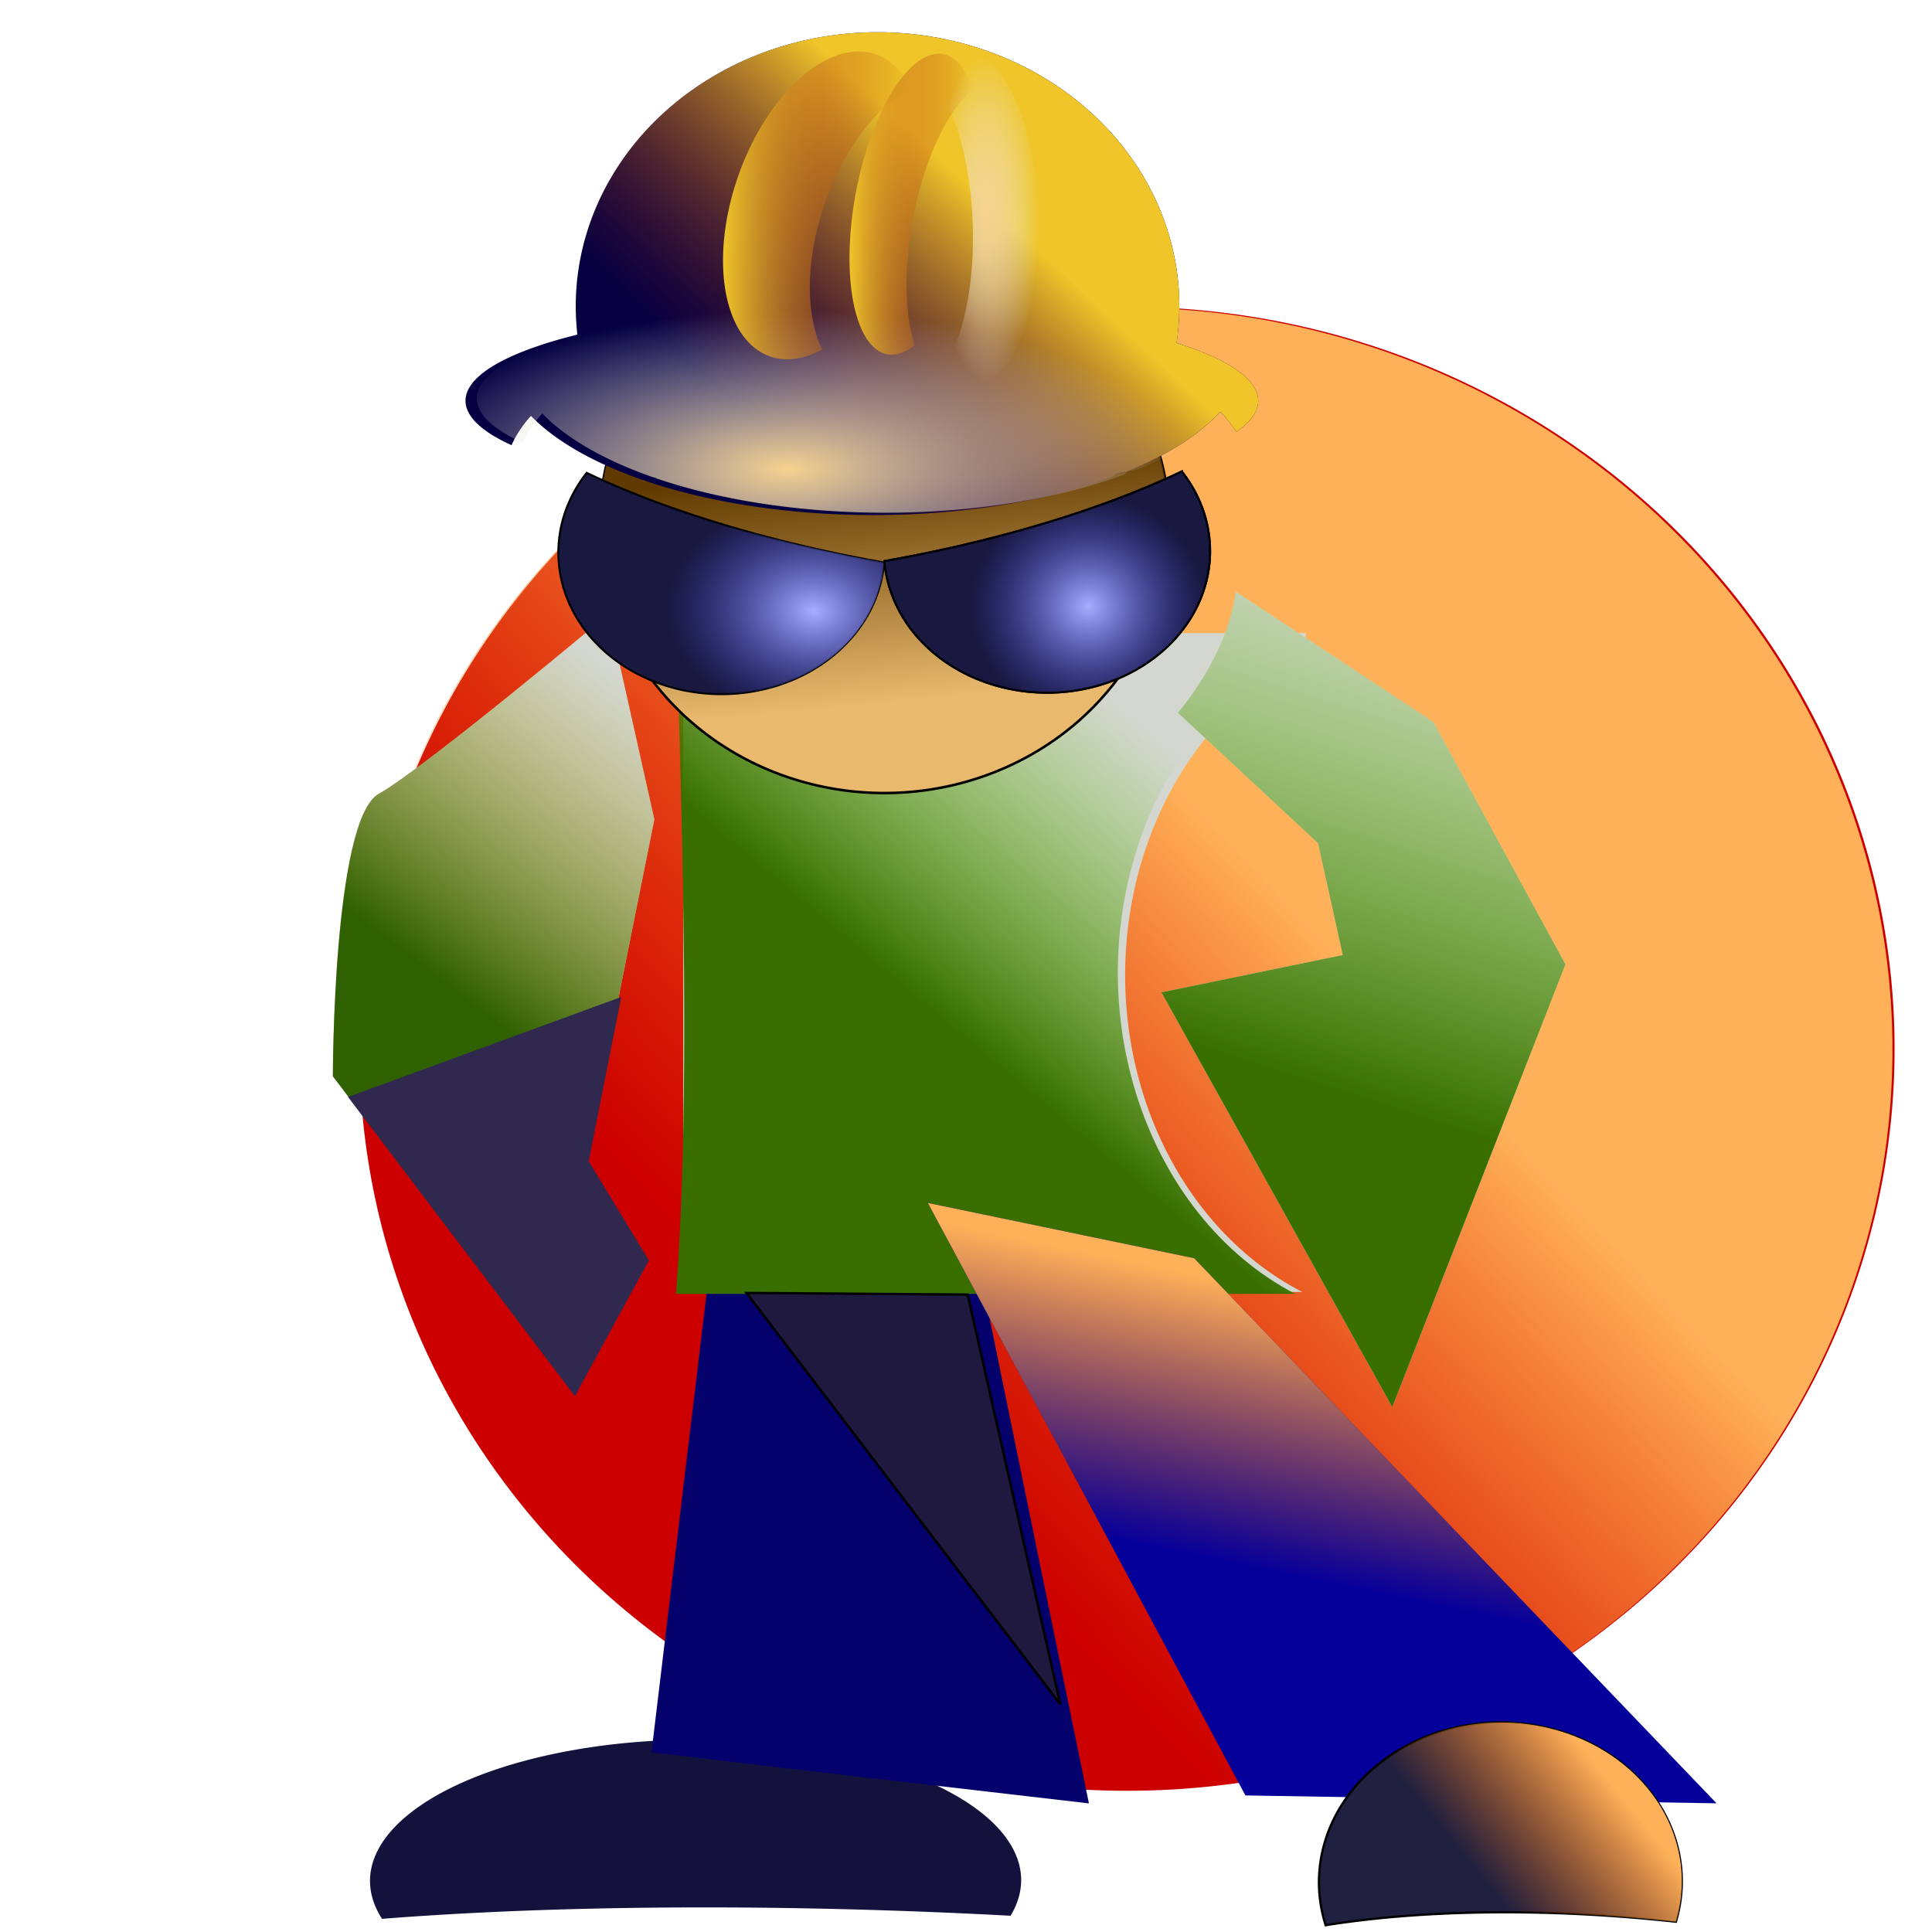
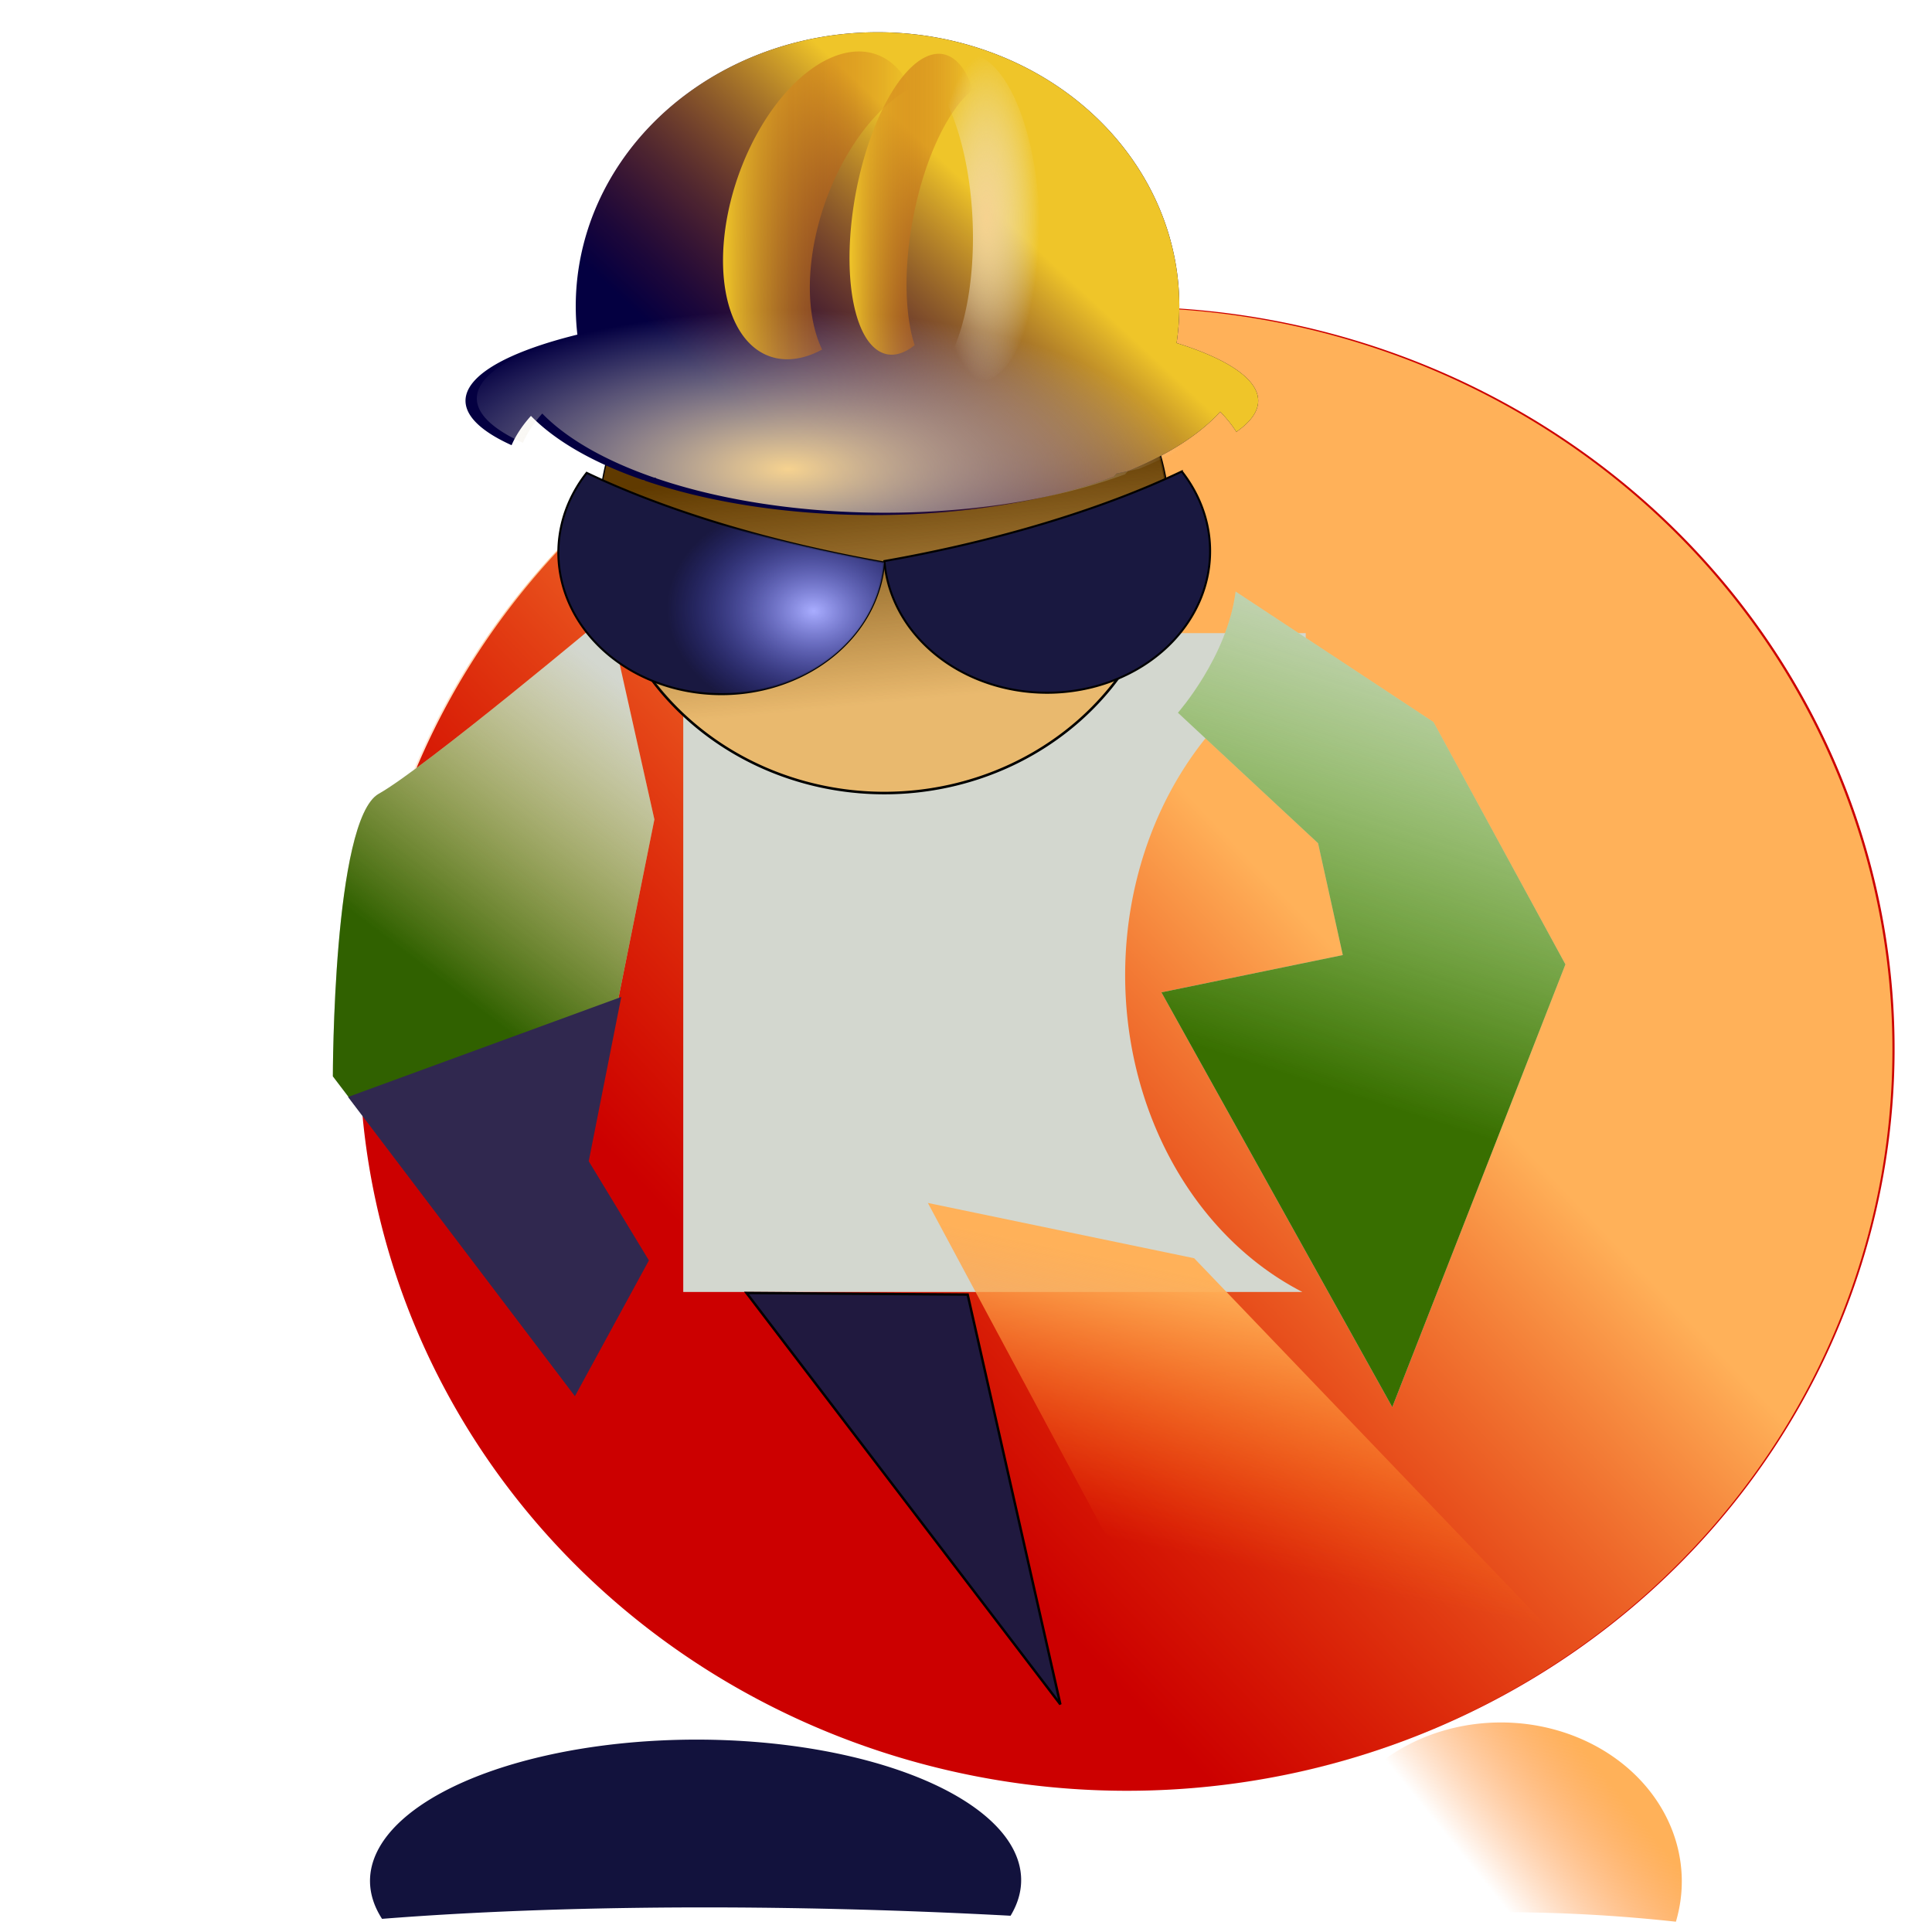
<svg xmlns="http://www.w3.org/2000/svg" xmlns:ns1="http://sodipodi.sourceforge.net/DTD/sodipodi-0.dtd" xmlns:ns2="http://www.inkscape.org/namespaces/inkscape" xmlns:xlink="http://www.w3.org/1999/xlink" ns1:docname="working.svg" ns2:version="1.0 (4035a4fb49, 2020-05-01)" id="svg8" version="1.1" viewBox="0 0 211.667 211.667" height="800" width="800">
  <defs id="defs2">
    <linearGradient ns2:collect="always" id="linearGradient901">
      <stop style="stop-color:#386f00;stop-opacity:1" offset="0" id="stop897" />
      <stop style="stop-color:#60bf00;stop-opacity:0" offset="1" id="stop899" />
    </linearGradient>
    <linearGradient ns2:collect="always" id="linearGradient895">
      <stop style="stop-color:#f6d28f;stop-opacity:1" offset="0" id="stop891" />
      <stop style="stop-color:#eaf1fb;stop-opacity:0" offset="1" id="stop893" />
    </linearGradient>
    <linearGradient id="linearGradient1259" ns2:collect="always">
      <stop id="stop1255" offset="0" style="stop-color:#603a00;stop-opacity:1" />
      <stop id="stop1257" offset="1" style="stop-color:#603a00;stop-opacity:0" />
    </linearGradient>
    <linearGradient id="linearGradient1220" ns2:collect="always">
      <stop id="stop1216" offset="0" style="stop-color:#ffb159;stop-opacity:1" />
      <stop id="stop1218" offset="1" style="stop-color:#ff6f09;stop-opacity:0" />
    </linearGradient>
    <linearGradient id="linearGradient1050" ns2:collect="always">
      <stop id="stop1046" offset="0" style="stop-color:#306100;stop-opacity:1" />
      <stop id="stop1048" offset="1" style="stop-color:#aa9300;stop-opacity:0" />
    </linearGradient>
    <linearGradient id="linearGradient1003" ns2:collect="always">
      <stop id="stop999" offset="0" style="stop-color:#a9adff;stop-opacity:1" />
      <stop id="stop1001" offset="1" style="stop-color:#474ede;stop-opacity:0" />
    </linearGradient>
    <linearGradient id="linearGradient991" ns2:collect="always">
      <stop id="stop987" offset="0" style="stop-color:#efc529;stop-opacity:1" />
      <stop id="stop989" offset="1" style="stop-color:#a31b09;stop-opacity:0" />
    </linearGradient>
    <ns2:perspective id="perspective1061" ns2:persp3d-origin="66.145831 : 123.47222 : 1" ns2:vp_z="132.29166 : 145.52084 : 1" ns2:vp_y="0 : 999.99999 : 0" ns2:vp_x="0 : 145.52084 : 1" ns1:type="inkscape:persp3d" />
    <linearGradient gradientTransform="matrix(1.322,0,0,1.107,-30.906,-1.975)" gradientUnits="userSpaceOnUse" y2="43.714" x2="86.039" y1="24.396" x1="107.513" id="linearGradient995" xlink:href="#linearGradient991" ns2:collect="always" />
    <radialGradient gradientUnits="userSpaceOnUse" gradientTransform="matrix(1.025,0.048,-0.036,0.772,-1.323,12.654)" r="15.68" fy="64.696" fx="90.53" cy="64.696" cx="90.53" id="radialGradient1005" xlink:href="#linearGradient1003" ns2:collect="always" />
    <radialGradient gradientUnits="userSpaceOnUse" gradientTransform="matrix(0.819,-0.016,0.015,0.775,22.26,18.694)" r="15.787" fy="64.037" fx="117.227" cy="64.037" cx="117.227" id="radialGradient1029" xlink:href="#linearGradient1003" ns2:collect="always" />
    <linearGradient gradientTransform="matrix(1.267,0,0,0.997,-22.812,-9.958)" gradientUnits="userSpaceOnUse" y2="94.572" x2="121.006" y1="118.116" x1="95.897" id="linearGradient1052" xlink:href="#linearGradient901" ns2:collect="always" />
    <linearGradient gradientTransform="matrix(1.267,0,0,0.983,-24.051,-10.351)" gradientUnits="userSpaceOnUse" y2="75.13" x2="145.47" y1="127.674" x1="123.879" id="linearGradient1075" xlink:href="#linearGradient901" ns2:collect="always" />
    <linearGradient gradientTransform="matrix(1.349,0,0,0.983,-30.104,7.046)" gradientUnits="userSpaceOnUse" y2="166.063" x2="118.908" y1="137.068" x1="127.122" id="linearGradient1121" xlink:href="#linearGradient1220" ns2:collect="always" />
    <radialGradient gradientUnits="userSpaceOnUse" gradientTransform="matrix(1.138,0,0,0.455,-4.906,18.363)" r="38.158" fy="72.576" fx="80.181" cy="72.576" cx="80.181" id="radialGradient1154" xlink:href="#linearGradient895" ns2:collect="always" />
    <linearGradient gradientTransform="translate(-0.445,-0.716)" gradientUnits="userSpaceOnUse" y2="164.748" x2="103.269" y1="114.452" x1="156.053" id="linearGradient1224" xlink:href="#linearGradient1220" ns2:collect="always" />
    <linearGradient gradientUnits="userSpaceOnUse" y2="76.896" x2="98.014" y1="51.058" x1="95.509" id="linearGradient1261" xlink:href="#linearGradient1259" ns2:collect="always" />
    <linearGradient ns2:collect="always" xlink:href="#linearGradient1050" id="linearGradient909" gradientUnits="userSpaceOnUse" gradientTransform="matrix(1.267,0,0,1.163,-30.374,-23.081)" x1="63.707" y1="113.472" x2="83.911" y2="89.264" />
    <linearGradient gradientTransform="translate(-2e-6)" ns2:collect="always" xlink:href="#linearGradient1220" id="linearGradient919" x1="173.358" y1="191.508" x2="159.684" y2="202.595" gradientUnits="userSpaceOnUse" />
    <radialGradient ns2:collect="always" xlink:href="#linearGradient895" id="radialGradient947" cx="105.935" cy="21.909" fx="105.935" fy="21.909" r="5.847" gradientTransform="matrix(1,0,0,3.069,2.124,-43.389)" gradientUnits="userSpaceOnUse" />
    <linearGradient ns2:collect="always" xlink:href="#linearGradient991" id="linearGradient955" x1="90.948" y1="21.945" x2="104.459" y2="21.945" gradientUnits="userSpaceOnUse" gradientTransform="matrix(1,0,0,0.916,2.124,2.274)" />
    <linearGradient ns2:collect="always" xlink:href="#linearGradient991" id="linearGradient963" x1="77.089" y1="21.693" x2="97.656" y2="21.693" gradientUnits="userSpaceOnUse" gradientTransform="matrix(1,0,0,0.937,2.124,2.175)" />
  </defs>
  <ns1:namedview ns2:window-maximized="1" ns2:window-y="-8" ns2:window-x="-8" ns2:window-height="706" ns2:window-width="1366" ns2:snap-global="true" units="px" showgrid="false" ns2:document-rotation="0" ns2:current-layer="layer1" ns2:document-units="px" ns2:cy="580.58831" ns2:cx="270.85093" ns2:zoom="0.525" ns2:pageshadow="2" ns2:pageopacity="0.0" borderopacity="1.0" bordercolor="#666666" pagecolor="#ffffff" id="base" />
  <g id="layer1" ns2:groupmode="layer" ns2:label="Слой 1">
    <path style="fill:#cc0000;fill-opacity:1;fill-rule:evenodd;stroke:none;stroke-width:0.272px;stroke-linecap:butt;stroke-linejoin:miter;stroke-opacity:1" id="path1199-9" ns1:type="arc" ns1:cx="123.47221" ns1:cy="114.90477" ns1:rx="84.0961" ns1:ry="81.289978" ns1:start="4.3595358" ns1:end="4.3565513" ns1:open="true" ns1:arc-type="arc" d="M 94.411,38.623 A 84.096,81.29 0 0 1 202.365,86.756 84.096,81.29 0 0 1 152.652,191.145 84.096,81.29 0 0 1 44.622,143.167 84.096,81.29 0 0 1 94.175,38.707" />
    <path d="M 94.175,38.707 A 84.096,81.29 0 0 1 202.13,86.84 84.096,81.29 0 0 1 152.416,191.229 84.096,81.29 0 0 1 44.387,143.252 84.096,81.29 0 0 1 93.94,38.791" ns1:arc-type="arc" ns1:open="true" ns1:end="4.3565513" ns1:start="4.3595358" ns1:ry="81.28997" ns1:rx="84.0961" ns1:cy="114.98895" ns1:cx="123.23682" ns1:type="arc" id="path1199" style="fill:url(#linearGradient1224);fill-opacity:1;fill-rule:evenodd;stroke:none;stroke-width:0.272px;stroke-linecap:butt;stroke-linejoin:miter;stroke-opacity:1" />
    <path id="path904-0-9-5" style="fill:#12123d;fill-rule:evenodd;stroke:none;stroke-width:0.312px;stroke-linecap:butt;stroke-linejoin:miter;stroke-opacity:1;fill-opacity:1" d="m 41.855,210.226 a 15.436,35.669 89.909 0 1 6.633,-13.879 15.436,35.669 89.909 0 1 50.148,-2.352 15.436,35.669 89.909 0 1 12.081,15.891 99.149,15.275 2.409 0 0 -68.862,0.34 z" ns2:transform-center-x="-15.883738" ns2:transform-center-y="-45.250855" />
-     <path ns1:nodetypes="cccccc" id="path964" d="m 77.682,139.478 -6.306,52.498 14.121,1.68 33.802,3.92 -12.611,-61.597 z" style="fill:#04006c;fill-rule:evenodd;stroke:none;stroke-width:0.349px;stroke-linecap:butt;stroke-linejoin:miter;stroke-opacity:1;fill-opacity:1" />
    <path d="m 74.856,69.365 v 72.183 h 67.835 a 32.536,37.93 0 0 1 -17.391,-21.525 32.536,37.93 0 0 1 17.752,-48.082 v -2.576 z" style="opacity:1;vector-effect:none;fill:#d3d7cf;fill-opacity:1;fill-rule:evenodd;stroke:none;stroke-width:0.363px;stroke-linecap:butt;stroke-linejoin:miter;stroke-miterlimit:4;stroke-dasharray:none;stroke-dashoffset:0;stroke-opacity:1" id="rect931" />
-     <path ns1:nodetypes="ccccccc" id="rect931-4" style="opacity:1;vector-effect:none;fill:url(#linearGradient1052);fill-opacity:1;fill-rule:evenodd;stroke:none;stroke-width:0.366px;stroke-linecap:butt;stroke-linejoin:miter;stroke-miterlimit:4;stroke-dasharray:none;stroke-dashoffset:0;stroke-opacity:1" d="m 74.062,68.562 c 1.416,41.105 0.975,60.304 0,73.191 h 67.835 c -8.056,-4.194 -14.331,-12.069 -17.391,-21.825 -6.038,-19.247 1.776,-40.706 17.752,-48.753 v -2.612 z" />
-     <path id="path962" d="m 101.656,131.793 34.788,64.911 51.621,0.865 -57.232,-59.718 z" style="fill:#06009a;fill-rule:evenodd;stroke:none;stroke-width:0.366px;stroke-linecap:butt;stroke-linejoin:miter;stroke-opacity:1;fill-opacity:1" />
    <path ns1:nodetypes="ccccccccc" id="path966" d="m 135.374,64.81 c -0.903,7.148 -6.323,13.275 -6.323,13.275 l 15.355,14.296 2.71,12.254 -19.872,4.085 25.291,45.442 18.968,-48.506 -14.452,-26.55 z" style="fill:#d3d7cf;fill-opacity:1;fill-rule:evenodd;stroke:none;stroke-width:0.357px;stroke-linecap:butt;stroke-linejoin:miter;stroke-opacity:1" />
    <path id="path968" d="m 66.662,67.263 5.032,22.515 -7.549,37.525 6.291,10.319 -7.549,15.01 -26.42,-34.711 c 0,0 0,-28.144 5.032,-30.958 5.032,-2.814 25.162,-19.701 25.162,-19.701 z" style="fill:#d3d7cf;fill-opacity:1;fill-rule:evenodd;stroke:none;stroke-width:0.403px;stroke-linecap:butt;stroke-linejoin:miter;stroke-opacity:1" />
    <path style="fill:url(#linearGradient1075);fill-opacity:1;fill-rule:evenodd;stroke:none;stroke-width:0.357px;stroke-linecap:butt;stroke-linejoin:miter;stroke-opacity:1" d="m 135.374,64.81 c -0.903,7.148 -6.323,13.275 -6.323,13.275 l 15.355,14.296 2.71,12.254 -19.872,4.085 25.291,45.442 18.968,-48.506 -14.452,-26.55 z" id="path966-8" ns1:nodetypes="ccccccccc" />
    <path style="fill:url(#linearGradient909);fill-opacity:1;fill-rule:evenodd;stroke:none;stroke-width:0.403px;stroke-linecap:butt;stroke-linejoin:miter;stroke-opacity:1" d="m 66.662,67.263 5.032,22.515 -7.549,37.525 6.291,10.32 -7.549,15.01 -26.42,-34.711 c 0,0 0,-28.144 5.032,-30.958 5.032,-2.814 25.162,-19.701 25.162,-19.701 z" id="path968-0" />
    <path style="fill:url(#linearGradient1121);fill-opacity:1;fill-rule:evenodd;stroke:none;stroke-width:0.366px;stroke-linecap:butt;stroke-linejoin:miter;stroke-opacity:1" d="m 101.656,131.793 34.788,64.911 51.621,0.865 -57.232,-59.718 z" id="path962-3" />
    <path d="M 86.098,29.831 A 31.225,29.434 0 0 1 126.182,47.259 31.225,29.434 0 0 1 107.723,85.057 31.225,29.434 0 0 1 67.612,67.685 31.225,29.434 0 0 1 86.011,29.862" ns1:arc-type="arc" ns1:open="true" ns1:end="4.3565513" ns1:start="4.3595358" ns1:ry="29.433758" ns1:rx="31.224733" ns1:cy="57.451527" ns1:cx="96.888962" ns1:type="arc" id="path874" style="fill:#e9b96e;fill-rule:evenodd;stroke:#000000;stroke-width:0.28px;stroke-linecap:butt;stroke-linejoin:miter;stroke-opacity:1" />
    <path style="fill:url(#linearGradient1261);fill-rule:evenodd;stroke:none;stroke-width:0.28px;stroke-linecap:butt;stroke-linejoin:miter;stroke-opacity:1;fill-opacity:1" id="path1253" ns1:type="arc" ns1:cx="96.888962" ns1:cy="57.451527" ns1:rx="31.224733" ns1:ry="29.433758" ns1:start="4.3595358" ns1:end="4.3565513" ns1:open="true" ns1:arc-type="arc" d="M 86.098,29.831 A 31.225,29.434 0 0 1 126.182,47.259 31.225,29.434 0 0 1 107.723,85.057 31.225,29.434 0 0 1 67.612,67.685 31.225,29.434 0 0 1 86.011,29.862" />
    <path ns2:transform-center-y="43.313632" ns2:transform-center-x="7.1508224" d="M 64.276,51.804 A 17.864,15.512 0 0 0 62.288,65.933 17.864,15.512 0 0 0 85.237,75.088 17.864,15.512 0 0 0 96.859,61.624 49.617,15.363 10.336 0 1 64.276,51.804 Z" style="fill:#191840;fill-rule:evenodd;stroke:#000000;stroke-width:0.221px;stroke-linecap:butt;stroke-linejoin:miter;stroke-opacity:1;fill-opacity:1" id="path904" />
    <path id="path904-0" style="fill:#191840;fill-rule:evenodd;stroke:#000000;stroke-width:0.221px;stroke-linecap:butt;stroke-linejoin:miter;stroke-opacity:1;fill-opacity:1" d="m 129.475,51.649 a 17.864,15.512 0 0 1 1.988,14.129 17.864,15.512 0 0 1 -22.949,9.155 17.864,15.512 0 0 1 -11.622,-13.465 15.363,49.617 79.664 0 0 32.583,-9.82 z" ns2:transform-center-x="-7.1508157" ns2:transform-center-y="43.313631" />
    <path id="path997" style="fill:url(#radialGradient1005);fill-opacity:1;fill-rule:evenodd;stroke:none;stroke-width:0.221px;stroke-linecap:butt;stroke-linejoin:miter;stroke-opacity:1" d="M 64.276,51.804 A 17.864,15.512 0 0 0 62.288,65.933 17.864,15.512 0 0 0 85.237,75.088 17.864,15.512 0 0 0 96.859,61.624 49.617,15.363 10.336 0 1 64.276,51.804 Z" ns2:transform-center-x="7.1508224" ns2:transform-center-y="43.313632" />
-     <path ns2:transform-center-y="43.313633" ns2:transform-center-x="-7.1508195" d="m 129.475,51.649 a 17.864,15.512 0 0 1 1.988,14.129 17.864,15.512 0 0 1 -22.949,9.155 17.864,15.512 0 0 1 -11.622,-13.465 15.363,49.617 79.664 0 0 32.583,-9.82 z" style="fill:url(#radialGradient1029);fill-opacity:1;fill-rule:evenodd;stroke:#000000;stroke-width:0.221px;stroke-linecap:butt;stroke-linejoin:miter;stroke-opacity:1" id="path904-0-1" />
-     <path ns2:transform-center-y="-51.1933" ns2:transform-center-x="-8.8508396" d="m 145.237,210.924 a 17.463,19.876 89.345 0 1 3.696,-15.701 17.463,19.876 89.345 0 1 27.944,-2.661 17.463,19.876 89.345 0 1 6.732,17.978 55.413,17.23 5.279 0 0 -38.372,0.384 z" style="fill:#202040;fill-rule:evenodd;stroke:#000000;stroke-width:0.248px;stroke-linecap:butt;stroke-linejoin:miter;stroke-opacity:1;fill-opacity:1" id="path904-0-9" />
+     <path ns2:transform-center-y="-51.1933" ns2:transform-center-x="-8.8508396" d="m 145.237,210.924 z" style="fill:#202040;fill-rule:evenodd;stroke:#000000;stroke-width:0.248px;stroke-linecap:butt;stroke-linejoin:miter;stroke-opacity:1;fill-opacity:1" id="path904-0-9" />
    <path ns1:nodetypes="cccccc" id="path1226" d="m 62.987,152.967 8.107,-14.878 -6.593,-10.869 3.564,-17.996 -29.934,10.958 z" style="fill:#30284f;fill-opacity:1;fill-rule:evenodd;stroke:none;stroke-width:0.265px;stroke-linecap:butt;stroke-linejoin:miter;stroke-opacity:1" />
    <path d="m 96.217,3.533 a 33.063,30.012 0 0 0 -11.502,1.849 l -0.092,0.031 a 33.063,30.012 0 0 0 -21.366,31.247 43.422,10.407 0 0 0 -9.546,10.865 43.422,10.407 0 0 0 2.337,1.25 40.816,17.884 0 0 1 2.122,-3.21 40.816,17.884 0 0 0 12.221,7.009 43.422,10.407 0 0 0 0.214,0.034 33.063,30.012 0 0 0 0.053,0.058 40.816,17.884 0 0 0 39.217,2.655 40.816,17.884 0 0 0 12.151,-3.102 33.063,30.012 0 0 0 0.29,-0.336 43.422,10.407 0 0 0 1.24,-0.259 40.816,17.884 0 0 0 10.129,-6.518 40.816,17.884 0 0 1 0.748,0.825 40.816,17.884 0 0 1 1.021,1.382 43.422,10.407 0 0 0 -0.293,-7.011 43.422,10.407 0 0 0 -6.255,-2.722 33.063,30.012 0 0 0 -1.745,-14.429 33.063,30.012 0 0 0 -30.941,-19.619 z" style="fill:#040041;fill-rule:evenodd;stroke:none;stroke-width:0.291px;stroke-linecap:butt;stroke-linejoin:miter;stroke-opacity:1;fill-opacity:1" id="path876" />
    <path id="path985" style="fill:url(#linearGradient995);fill-opacity:1;fill-rule:evenodd;stroke:none;stroke-width:0.291px;stroke-linecap:butt;stroke-linejoin:miter;stroke-opacity:1" d="m 96.217,3.533 a 33.063,30.012 0 0 0 -11.502,1.849 l -0.092,0.031 a 33.063,30.012 0 0 0 -21.366,31.247 43.422,10.407 0 0 0 -9.546,10.865 43.422,10.407 0 0 0 2.337,1.25 40.816,17.884 0 0 1 2.122,-3.21 40.816,17.884 0 0 0 12.221,7.009 43.422,10.407 0 0 0 0.214,0.034 33.063,30.012 0 0 0 0.053,0.058 40.816,17.884 0 0 0 39.217,2.655 40.816,17.884 0 0 0 12.151,-3.102 33.063,30.012 0 0 0 0.29,-0.336 43.422,10.407 0 0 0 1.24,-0.259 40.816,17.884 0 0 0 10.129,-6.518 40.816,17.884 0 0 1 0.748,0.825 40.816,17.884 0 0 1 1.021,1.382 43.422,10.407 0 0 0 -0.293,-7.011 43.422,10.407 0 0 0 -6.255,-2.722 A 33.063,30.012 0 0 0 127.158,23.153 33.063,30.012 0 0 0 96.217,3.533 Z" />
    <path id="path876-8" style="fill:url(#radialGradient1154);fill-opacity:1;fill-rule:evenodd;stroke:none;stroke-width:0.291px;stroke-linecap:butt;stroke-linejoin:miter;stroke-opacity:1" d="m 97.457,3.275 a 33.063,30.012 0 0 0 -11.502,1.849 l -0.092,0.031 a 33.063,30.012 0 0 0 -21.366,31.247 43.422,10.407 0 0 0 -9.546,10.865 43.422,10.407 0 0 0 2.337,1.25 40.816,17.884 0 0 1 2.122,-3.21 40.816,17.884 0 0 0 12.221,7.009 43.422,10.407 0 0 0 0.214,0.034 33.063,30.012 0 0 0 0.053,0.058 40.816,17.884 0 0 0 39.217,2.655 40.816,17.884 0 0 0 12.151,-3.102 33.063,30.012 0 0 0 0.29,-0.336 43.422,10.407 0 0 0 1.24,-0.259 40.816,17.884 0 0 0 10.129,-6.518 40.816,17.884 0 0 1 0.748,0.825 40.816,17.884 0 0 1 1.021,1.382 43.422,10.407 0 0 0 -0.293,-7.011 43.422,10.407 0 0 0 -6.255,-2.722 A 33.063,30.012 0 0 0 128.398,22.894 33.063,30.012 0 0 0 97.457,3.275 Z" />
    <path id="path911" style="fill:url(#linearGradient919);fill-opacity:1;fill-rule:evenodd;stroke:none;stroke-width:0.248px;stroke-linecap:butt;stroke-linejoin:miter;stroke-opacity:1" d="m 145.237,210.924 a 17.463,19.876 89.345 0 1 3.696,-15.701 17.463,19.876 89.345 0 1 27.944,-2.661 17.463,19.876 89.345 0 1 6.732,17.978 55.413,17.23 5.279 0 0 -38.372,0.384 z" ns2:transform-center-x="-8.8508396" ns2:transform-center-y="-51.1933" />
    <path id="path921" style="fill:url(#linearGradient963);fill-opacity:1;fill-rule:evenodd;stroke:none;stroke-width:0.109px;stroke-linecap:butt;stroke-linejoin:miter;stroke-opacity:1" d="m 95.622,5.841 a 9.834,17.539 19.422 0 0 -3.644,0.136 l -0.032,0.01 a 9.834,17.539 19.422 0 0 -12.586,19.906 9.834,17.539 19.422 0 0 9.017,13.127 9.834,17.539 19.422 0 0 1.694,-0.722 9.834,17.539 19.422 0 1 -1.199,-9.462 9.834,17.539 19.422 0 1 10.908,-19.189 9.834,17.539 19.422 0 0 -4.158,-3.806 z" />
    <path d="m 103.852,6.089 a 6.625,16.722 10.562 0 0 -2.394,0.133 l -0.021,0.01 a 6.625,16.722 10.562 0 0 -8.269,19.46 6.625,16.722 10.562 0 0 5.924,12.833 6.625,16.722 10.562 0 0 1.113,-0.706 6.625,16.722 10.562 0 1 -0.788,-9.25 6.625,16.722 10.562 0 1 7.166,-18.759 6.625,16.722 10.562 0 0 -2.731,-3.72 z" style="fill:url(#linearGradient955);fill-opacity:1;fill-rule:evenodd;stroke:none;stroke-width:0.087px;stroke-linecap:butt;stroke-linejoin:miter;stroke-opacity:1" id="path937" />
    <path d="m 105.88,5.911 a 17.955,7.249 87.758 0 1 2.564,0.982 l 0.021,0.018 a 17.955,7.249 87.758 0 1 5.207,22.844 17.955,7.249 87.758 0 1 -8.87,11.045 17.955,7.249 87.758 0 1 -1.068,-1.116 17.955,7.249 87.758 0 0 2.627,-9.192 17.955,7.249 87.758 0 0 -4.149,-21.737 17.955,7.249 87.758 0 1 3.668,-2.844 z" style="fill:url(#radialGradient947);fill-opacity:1;fill-rule:evenodd;stroke:none;stroke-width:0.094px;stroke-linecap:butt;stroke-linejoin:miter;stroke-opacity:1" id="path939" />
    <path style="fill:#20193f;fill-rule:evenodd;stroke:#000000;stroke-width:0.265px;stroke-linecap:butt;stroke-linejoin:miter;stroke-opacity:1;fill-opacity:1" d="m 81.784,141.653 24.232,0.178 10.156,44.901 z" id="path965" />
  </g>
</svg>